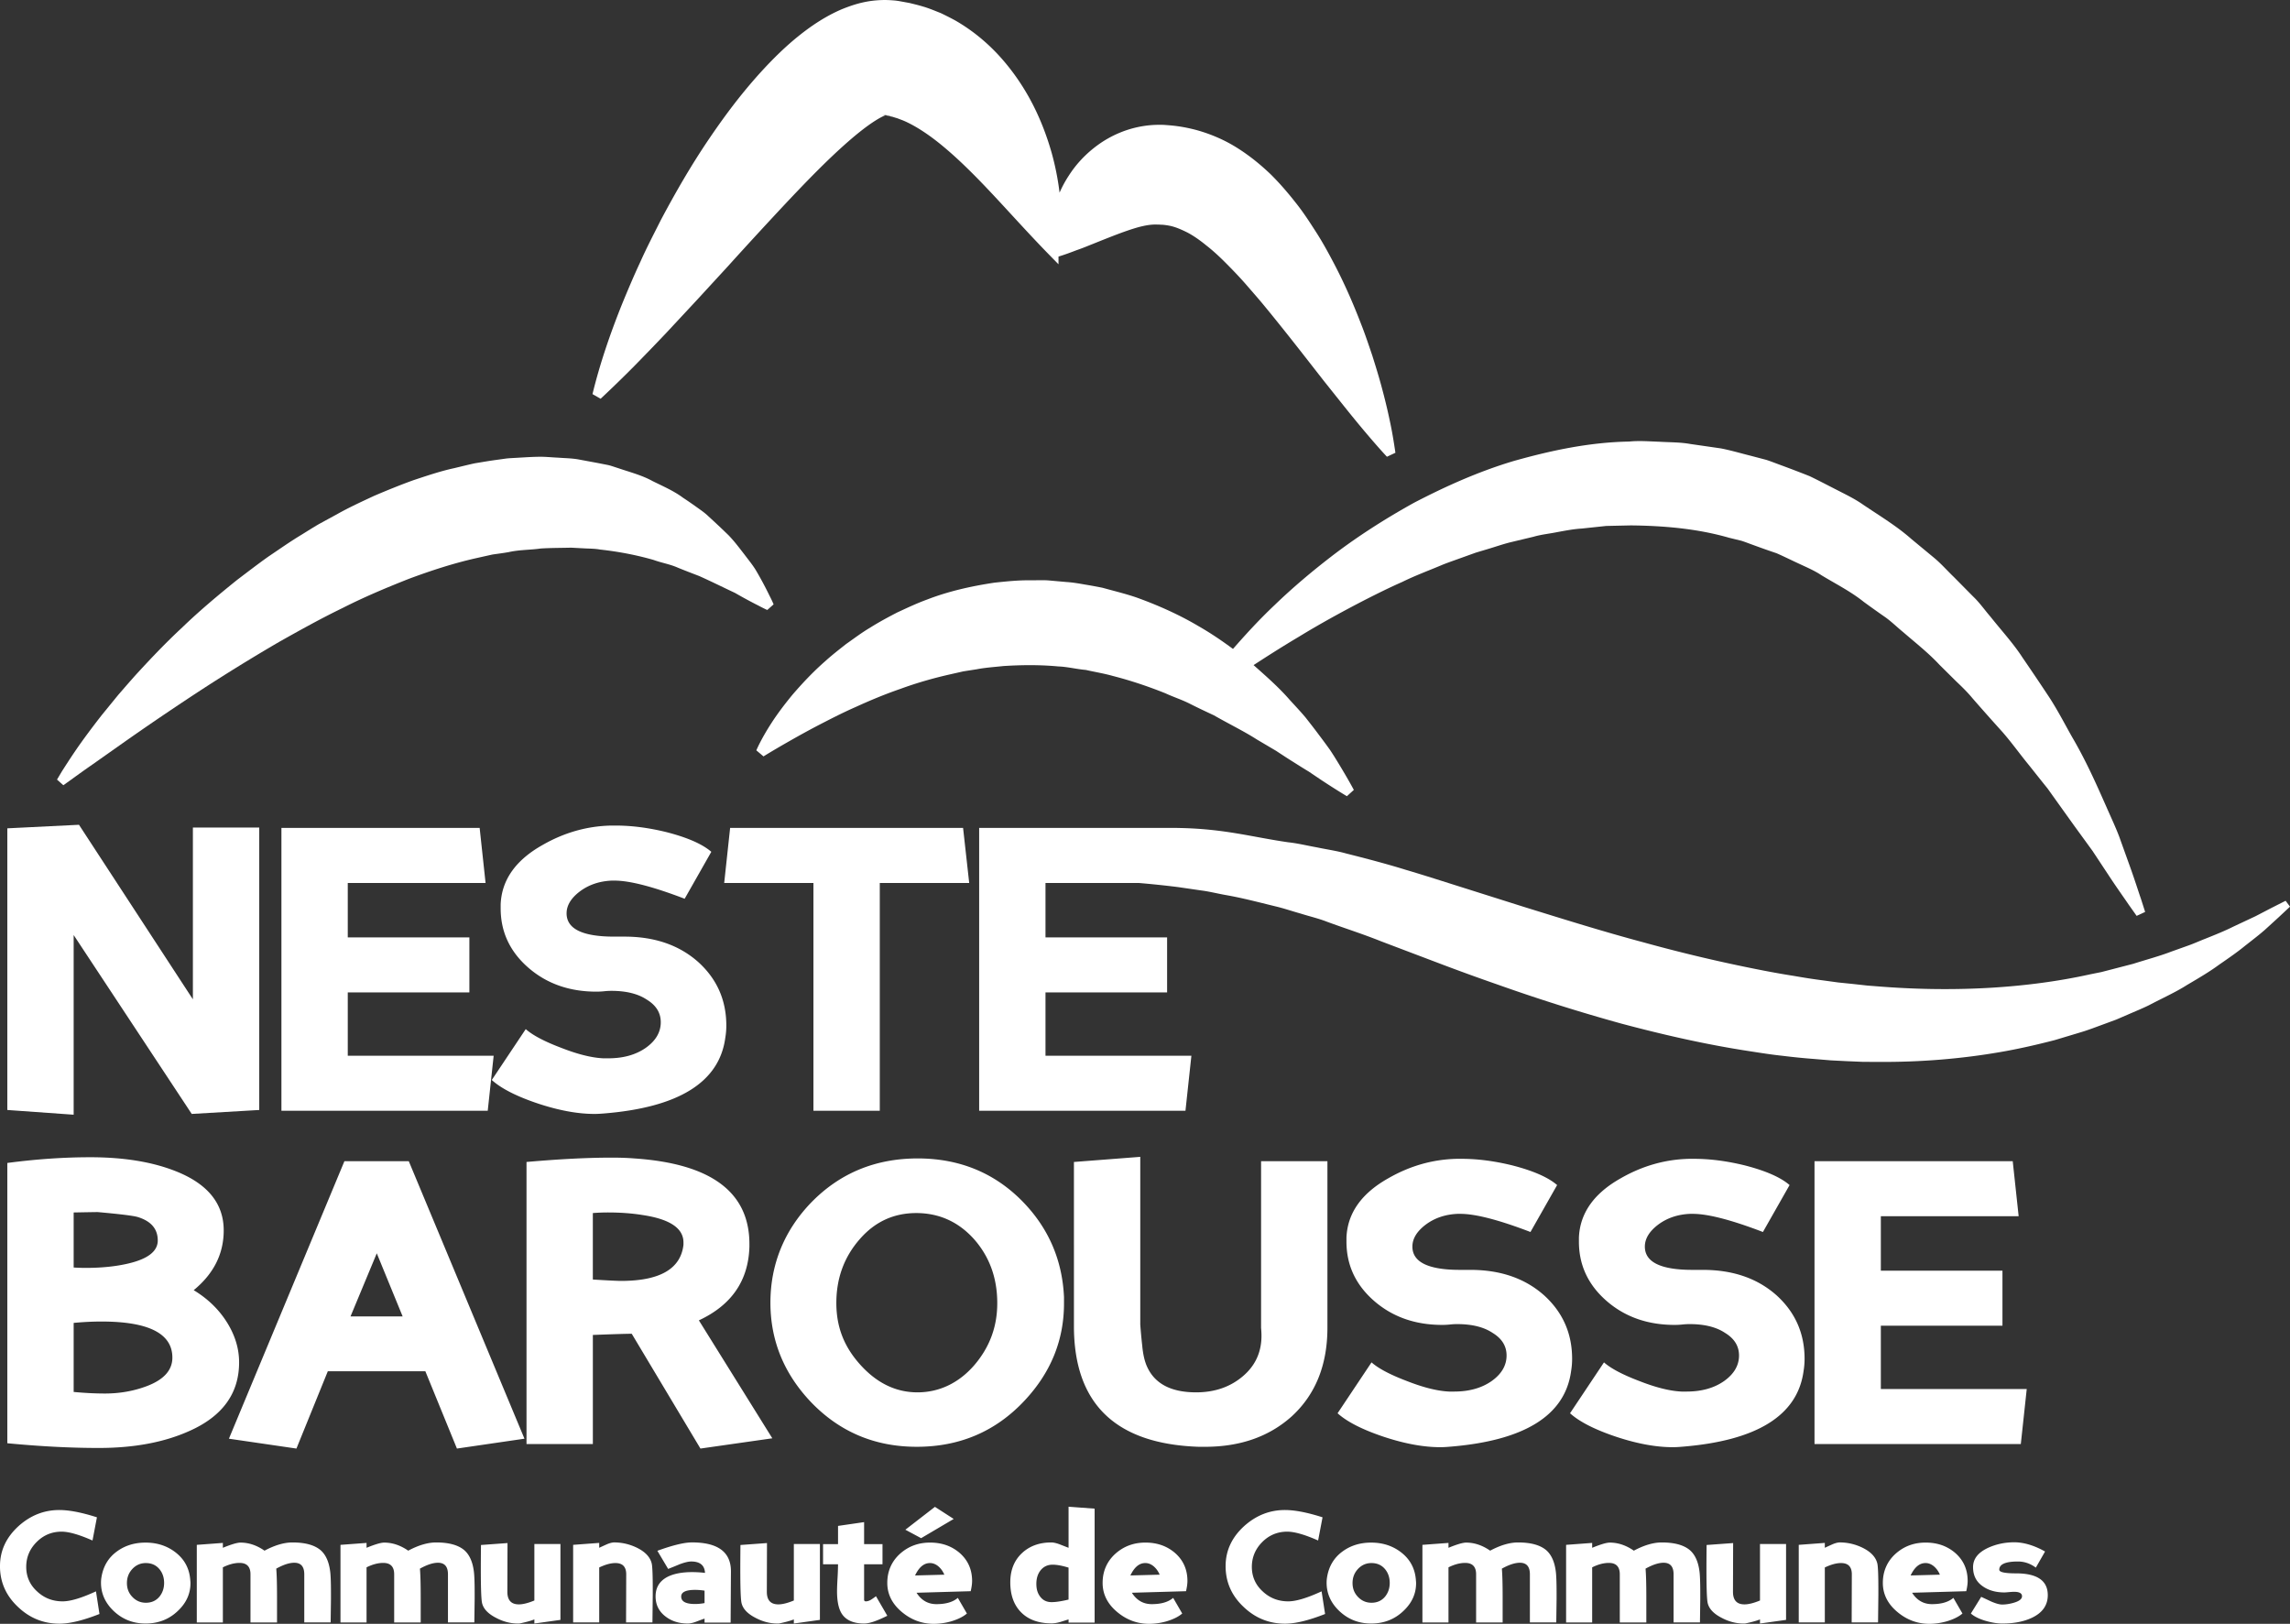
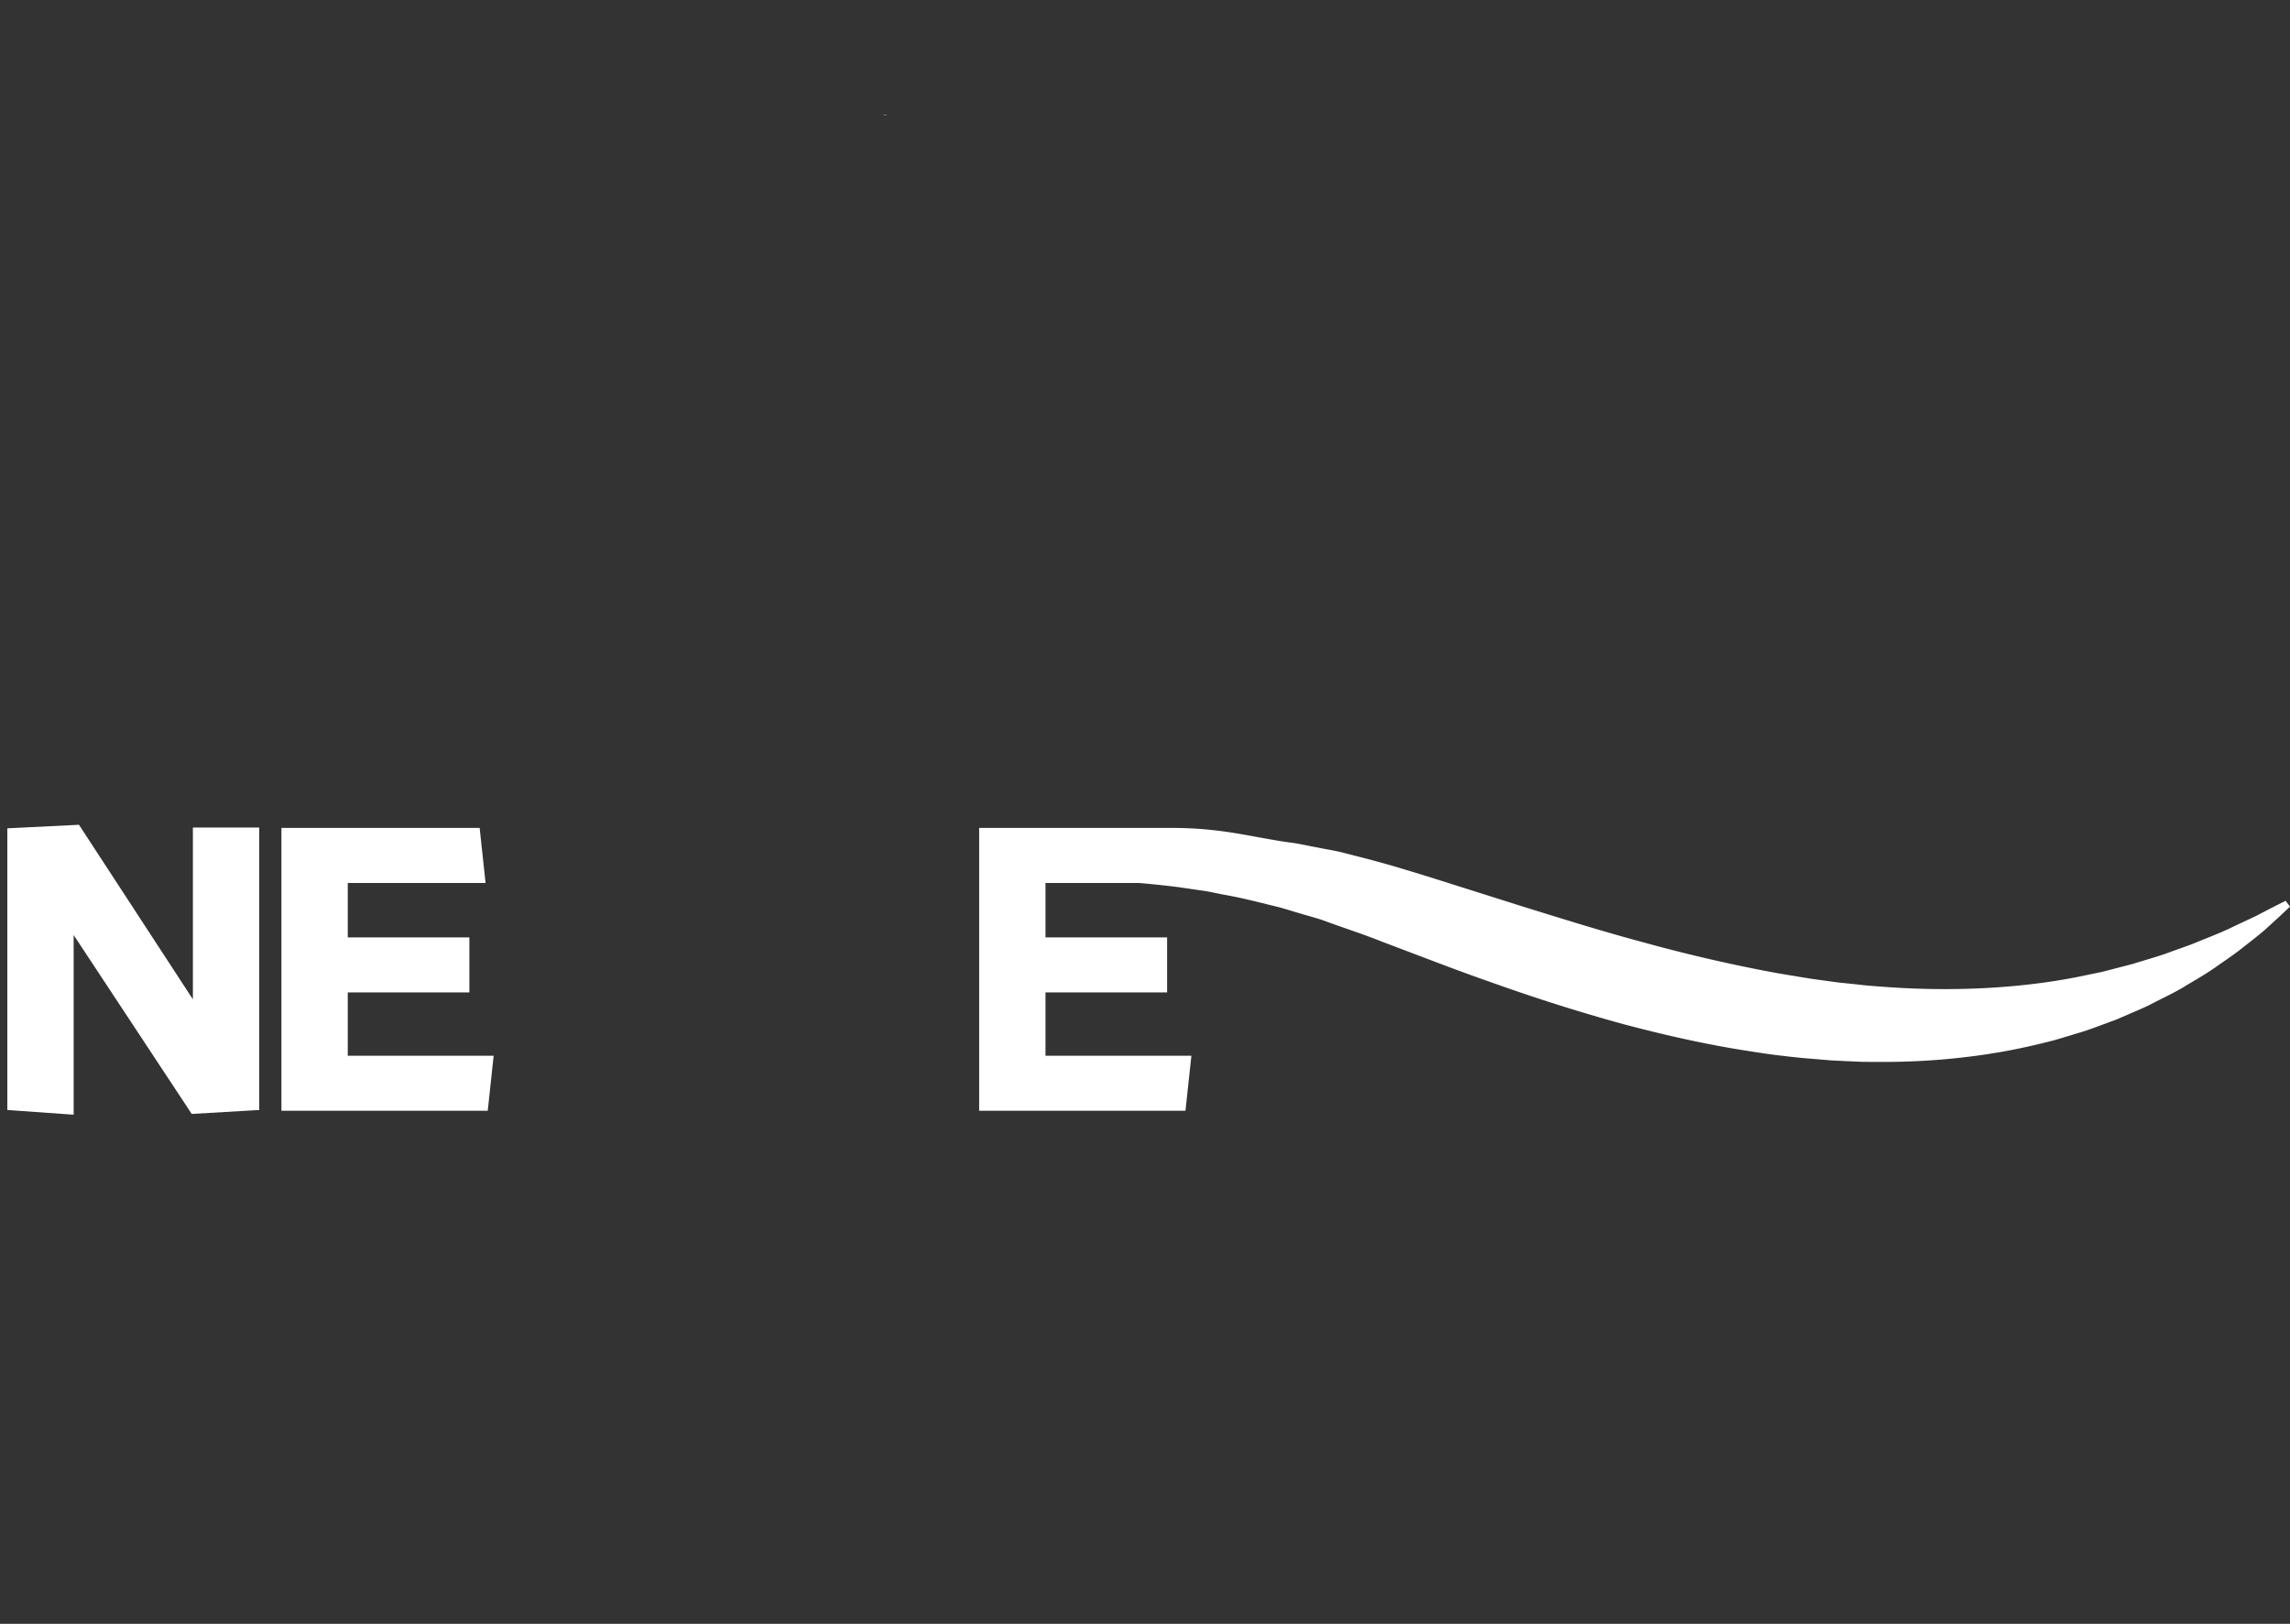
<svg xmlns="http://www.w3.org/2000/svg" width="471" height="334" fill="none">
  <rect width="100%" height="100%" fill="#333333" stroke="none" />
  <g clip-path="url(#a)" fill="#fff">
-     <path d="M440.352 184.903c-.596-1.717-1.389-4.277-2.56-7.48-.577-1.609-1.218-3.388-1.913-5.329-.733-1.925-1.678-3.94-2.637-6.123-1.934-4.358-4.09-9.319-7.087-14.426-1.452-2.579-2.87-5.331-4.608-8.028a537.763 537.763 0 0 0-5.571-8.274c-1.865-2.887-4.292-5.511-6.551-8.359-1.195-1.376-2.238-2.901-3.601-4.195l-3.992-4.037c-1.382-1.323-2.643-2.787-4.165-4.026l-4.566-3.78c-2.983-2.639-6.497-4.747-9.902-7.043-1.68-1.184-3.562-2.086-5.418-3.042-1.862-.944-3.713-1.928-5.609-2.834a253.656 253.656 0 0 0-5.929-2.266c-.998-.36-1.981-.762-2.99-1.083l-3.088-.812c-2.065-.514-4.113-1.126-6.196-1.534-2.106-.305-4.211-.608-6.309-.91-2.096-.38-4.214-.332-6.314-.46-2.103-.069-4.204-.254-6.275-.04-8.359.149-16.341 1.916-23.792 4.015-7.441 2.233-14.192 5.326-20.364 8.529-6.088 3.367-11.565 6.913-16.333 10.518-4.759 3.621-8.898 7.167-12.363 10.512-3.497 3.304-6.297 6.431-8.564 9.012-.019.024-.036.043-.057.067-2.197-1.623-4.521-3.217-7.059-4.668-3.87-2.298-8.172-4.245-12.719-5.888-2.281-.792-4.677-1.356-7.049-2.021a100.657 100.657 0 0 0-3.658-.67c-1.224-.216-2.449-.43-3.697-.509l-3.727-.332c-1.243-.093-2.495-.017-3.738-.026-2.49-.039-4.958.226-7.397.482-4.846.726-9.554 1.799-13.844 3.465-2.163.783-4.196 1.756-6.179 2.671-1.944 1.008-3.821 2.017-5.564 3.121-1.778 1.047-3.367 2.269-4.941 3.364-1.51 1.194-2.971 2.327-4.278 3.518-2.663 2.327-4.846 4.711-6.703 6.853-1.815 2.195-3.279 4.178-4.382 5.891-2.201 3.407-3.103 5.611-3.103 5.611l1.474 1.244s1.893-1.191 5.241-3.093a182.49 182.49 0 0 1 5.985-3.285c2.319-1.191 4.891-2.538 7.751-3.794 2.833-1.294 5.907-2.59 9.181-3.717 3.244-1.193 6.701-2.192 10.258-2.994.886-.199 1.778-.403 2.679-.608l2.735-.427c1.817-.353 3.682-.466 5.538-.67 3.73-.235 7.506-.271 11.279.082 1.896.072 3.754.562 5.648.72 1.86.425 3.742.723 5.576 1.244 3.694.946 7.306 2.166 10.786 3.559 1.7.79 3.483 1.349 5.115 2.194 1.637.829 3.276 1.595 4.884 2.349 3.076 1.765 6.155 3.251 8.835 4.97 1.379.814 2.703 1.595 3.96 2.339 1.224.805 2.389 1.575 3.517 2.274 1.117.708 2.17 1.374 3.17 1.971.961.649 1.843 1.242 2.641 1.78 3.235 2.13 5.213 3.292 5.213 3.292l1.428-1.294s-1.053-2.008-3.13-5.422c-.521-.853-1.098-1.801-1.769-2.8a135.4 135.4 0 0 0-2.309-3.134c-.829-1.124-1.745-2.291-2.716-3.53-1.007-1.205-2.142-2.403-3.31-3.683-2.081-2.397-4.655-4.685-7.388-7.101 2.656-1.724 5.776-3.734 9.402-5.883 3.918-2.398 8.436-4.908 13.387-7.467 2.486-1.264 5.072-2.56 7.8-3.761 2.67-1.323 5.556-2.372 8.435-3.599 1.459-.565 2.957-1.074 4.456-1.623.75-.269 1.505-.541 2.267-.812.769-.231 1.543-.461 2.321-.694 1.555-.459 3.103-1.006 4.694-1.41l4.824-1.155c1.603-.47 3.266-.622 4.91-.958 1.649-.3 3.305-.626 4.987-.725l5.04-.535c1.685-.039 3.379-.075 5.081-.113 6.765.074 13.625.648 20.21 2.545l2.492.608c.818.252 1.613.581 2.421.864 1.608.593 3.223 1.165 4.847 1.71 1.572.694 3.115 1.462 4.673 2.18 1.555.73 3.136 1.395 4.576 2.36 2.946 1.785 6.015 3.326 8.705 5.483a226.646 226.646 0 0 0 4.165 2.97c1.403.953 2.612 2.178 3.92 3.239 2.552 2.207 5.182 4.265 7.436 6.685 1.17 1.162 2.329 2.31 3.475 3.446 1.173 1.112 2.322 2.228 3.331 3.455a508.355 508.355 0 0 0 6.163 6.94c1.978 2.267 3.667 4.658 5.46 6.829l2.577 3.242c.423.528.843 1.049 1.257 1.563.384.538.764 1.068 1.137 1.594 1.506 2.106 2.934 4.104 4.278 5.979 1.367 1.881 2.646 3.638 3.828 5.266l3.055 4.62c1.829 2.805 3.391 4.961 4.403 6.462l1.613 2.274 1.747-.814-.851-2.658-.002-.007ZM287.005 93.127l-1.745.819c-1.579-1.695-3.067-3.424-4.53-5.153a258.437 258.437 0 0 1-4.273-5.22l-4.156-5.209-4.045-5.18c-2.682-3.428-5.35-6.795-8.01-10.029-1.322-1.628-2.702-3.17-4.021-4.704-1.329-1.52-2.721-2.956-4.06-4.306-1.343-1.354-2.706-2.614-4.061-3.664-1.322-1.085-2.632-1.995-3.865-2.646-1.248-.622-2.339-1.093-3.43-1.35a14.159 14.159 0 0 0-1.459-.235c-.067-.014-.495-.026-.723-.04l-.161-.01h-.058l-.036-.003h-.055c-.029-.004-.058-.004-.082-.007h.01c-.099-.002-.205.005-.317-.002-.575-.017-1.495.01-2.774.298-1.274.266-2.826.782-4.581 1.416-1.742.644-3.682 1.422-5.785 2.267-1.062.418-2.132.877-3.343 1.287-1.161.442-2.384.908-3.735 1.316v1.59l-1.762-1.801c-4.787-4.89-8.921-9.596-13-13.88-4.047-4.264-8.061-8.099-11.858-10.812-1.901-1.347-3.711-2.406-5.372-3.103l-1.216-.46c-.367-.087-.848-.274-1.096-.322a.755.755 0 0 1-.264-.056l-.125-.06c-.024-.021-.339-.06-.493-.088l-.42-.07.096-.036c.113-.05.204-.08.259-.096a6.472 6.472 0 0 1-.658.05c-.118 0-.238-.007-.356-.031l-.509-.077.144.024.288.046.736.12c-.462.18-1.204.555-1.998 1.061-1.747 1.088-3.775 2.702-5.794 4.469-4.064 3.57-8.181 7.804-12.27 12.136a982.136 982.136 0 0 0-12.341 13.408l-6.285 6.837-6.391 6.865a581.848 581.848 0 0 1-6.585 6.822 255.18 255.18 0 0 1-6.907 6.711l-1.671-.96c1.546-6.354 3.651-12.432 6.03-18.387 1.212-2.963 2.462-5.916 3.815-8.817 1.307-2.932 2.79-5.763 4.234-8.637 3.012-5.667 6.235-11.262 9.91-16.675 3.677-5.421 7.671-10.709 12.594-15.8 2.48-2.547 5.181-5.042 8.611-7.441 1.742-1.184 3.665-2.365 6.095-3.405 2.447-.982 5.398-1.998 9.479-1.885.507.022 1.017.058 1.524.103l.093.01.635.089.072.014.144.027.286.052 1.152.21c.228.045.305.045.658.129l1.002.245c.671.168 1.334.355 1.995.555 1.245.398 2.206.818 3.312 1.25 1.019.488 2.036 1 3.014 1.537 3.857 2.224 7.047 5 9.64 7.97 5.191 5.967 8.253 12.595 10.154 19.265a55.722 55.722 0 0 1 1.618 8.16 23.399 23.399 0 0 1 1.886-3.487c1.503-2.35 3.497-4.531 6.098-6.4 2.581-1.85 5.9-3.368 9.724-3.882a20.1 20.1 0 0 1 2.908-.183h.553l.394.017.416.031.93.075c1.976.192 3.427.487 5.071.903 3.19.86 6.184 2.192 8.734 3.832 2.557 1.628 4.749 3.45 6.711 5.324 1.929 1.909 3.602 3.878 5.16 5.859 1.574 1.971 2.896 4.034 4.201 6.063 1.298 2.026 2.444 4.116 3.535 6.19 2.194 4.154 4.048 8.39 5.691 12.67.842 2.129 1.567 4.307 2.298 6.463.687 2.183 1.363 4.354 1.952 6.563.596 2.202 1.141 4.42 1.612 6.66.493 2.236.87 4.513 1.202 6.804v-.003Z" />
    <path d="M181.801 23.626c.36-.015.565-.036.658-.05a2.158 2.158 0 0 0-.259.095l-.096.036-.736-.12-.288-.045-.144-.024.509.076c.118.024.238.034.356.032ZM238.372 46.195l.036.003h-.077a1.047 1.047 0 0 0-.086-.01h-.01c.024 0 .053 0 .082.002h.055v.005ZM471 186.487l-2.348 2.195-2.867 2.615c-1.152 1.006-2.543 2.072-4.098 3.292-1.531 1.258-3.331 2.497-5.3 3.857-1.934 1.428-4.167 2.732-6.561 4.146-2.358 1.504-5.059 2.704-7.84 4.171-1.408.69-2.898 1.29-4.41 1.953l-2.303.994c-.793.293-1.593.588-2.401.888-1.622.584-3.271 1.244-4.996 1.751-1.726.521-3.485 1.049-5.273 1.585-3.615.934-7.388 1.81-11.308 2.478-7.838 1.352-16.231 2.065-24.876 2.007l-3.259-.014-3.271-.137-3.295-.166-3.302-.274a136.236 136.236 0 0 1-6.643-.662c-2.228-.233-4.439-.584-6.662-.93-8.898-1.347-17.773-3.366-26.498-5.693a372.2 372.2 0 0 1-25.529-8.054 441.399 441.399 0 0 1-12.202-4.44c-3.961-1.5-7.876-2.984-11.726-4.444-3.925-1.568-7.47-2.673-11.082-4.008-1.779-.699-3.608-1.107-5.379-1.671-1.788-.497-3.533-1.107-5.295-1.515-3.516-.858-6.941-1.765-10.308-2.337-1.68-.307-3.329-.725-4.963-.927-1.639-.237-3.247-.473-4.821-.701a200.61 200.61 0 0 0-7.987-.833h-19.162v11.197h25.012v11.319h-25.012v13.022h30.007l-1.219 11.32h-42.432v-58.178h40.492c.092.003.185.003.277.005 9.628.137 15.281 1.864 22.791 2.947 1.976.208 3.918.696 5.922 1.051 1.983.423 4.043.699 6.038 1.263 3.987 1.004 8.258 2.123 12.12 3.319 3.997 1.181 8.025 2.485 12.058 3.753l12.207 3.861c8.193 2.536 16.449 5.129 24.75 7.341a324.29 324.29 0 0 0 24.796 5.823c2.052.396 4.098.759 6.136 1.076 2.036.36 4.062.679 6.08.934 1.01.136 2.017.276 3.019.413l3.002.307c.997.11 1.99.221 2.98.329l2.959.23c15.713 1.194 30.465.209 42.85-2.535.779-.159 1.55-.312 2.312-.466l2.231-.576c1.478-.385 2.92-.757 4.326-1.122 2.764-.879 5.46-1.592 7.892-2.531 1.236-.439 2.43-.867 3.582-1.28 1.153-.417 2.227-.907 3.292-1.32 2.118-.85 4.076-1.633 5.773-2.488l4.622-2.168c1.324-.687 2.449-1.273 3.362-1.748l2.839-1.436.901 1.212ZM241.883 170.293h-1.151l.128-.004c.346 0 .687.002 1.023.004ZM39.433 229.119 15.15 192.322v36.958l-13.644-.973v-57.932l14.74-.73 23.428 35.903v-35.336H53.32v58.095l-13.886.812ZM100.316 228.468H57.883v-58.175h40.77l1.218 11.32H71.528v11.197H96.54v11.319H71.528v13.022h30.006l-1.218 11.32v-.003Z" />
-     <path d="M124.006 229.037c-.57.053-1.151.082-1.745.082-3.384 0-7.186-.69-11.409-2.07-4.494-1.487-7.729-3.124-9.705-4.908l6.985-10.467c1.434 1.272 3.871 2.555 7.308 3.854 3.384 1.325 6.266 2.043 8.65 2.151h1.014c3.086 0 5.658-.715 7.715-2.151 2.058-1.46 3.086-3.218 3.086-5.273 0-1.921-.947-3.463-2.843-4.625-1.815-1.218-4.252-1.825-7.309-1.825a13.4 13.4 0 0 0-1.502.081c-.541.056-1.069.082-1.584.082-5.496 0-10.125-1.609-13.887-4.829-3.871-3.325-5.806-7.424-5.806-12.292v-.852c.216-5.031 3.1-9.101 8.65-12.21 4.439-2.543 9.123-3.869 14.05-3.977h.973c3.276 0 6.742.447 10.395 1.34 4.331 1.109 7.417 2.461 9.258 4.058l-5.482 9.655c-6.497-2.487-11.303-3.731-14.416-3.731h-.569c-2.546.108-4.738.852-6.579 2.231-1.814 1.378-2.72 2.881-2.72 4.502 0 3.191 3.261 4.788 9.786 4.788h2.154c6.172 0 11.221 1.743 15.146 5.232 3.843 3.489 5.766 7.845 5.766 13.063 0 .838-.067 1.664-.204 2.476-1.219 9.197-9.612 14.402-25.176 15.62v-.005ZM180.95 181.613v46.858h-13.644v-46.858h-18.355l1.218-11.32h47.915l1.259 11.32H180.95ZM241.884 170.293c.091.003.185.003.276.005v-.005h-.276ZM20.306 297.825c-5.766 0-12.034-.324-18.8-.972v-57.649c5.93-.785 11.614-1.177 17.055-1.177 6.768 0 12.534.92 17.298 2.759 6.768 2.596 10.152 6.695 10.152 12.292 0 4.815-2.058 8.911-6.172 12.292 2.735 1.65 4.927 3.72 6.578 6.207 1.84 2.786 2.761 5.667 2.761 8.642 0 6.383-3.41 11.089-10.233 14.117-5.172 2.327-11.383 3.489-18.639 3.489Zm-.242-48.519c-.272 0-1.909.026-4.913.082v11.319c.839.055 1.666.082 2.478.082 3.276 0 6.186-.298 8.729-.894 4.062-.946 6.09-2.528 6.09-4.747 0-2.379-1.38-3.988-4.14-4.829-.948-.269-3.695-.607-8.244-1.013Zm-4.913 22.8v14.198c2.329.216 4.465.324 6.415.324 3.03 0 5.888-.499 8.568-1.5 3.545-1.326 5.319-3.288 5.319-5.883 0-4.949-4.86-7.425-14.577-7.425-1.868 0-3.776.096-5.725.283v.003ZM93.98 297.948l-6.496-15.903H67.425l-6.455 15.903-13.887-2.029 23.755-57.08h13.238l23.794 57.08-13.887 2.029h-.003Zm-16.485-40.163-5.4 12.981h10.72l-5.32-12.981ZM144.065 297.948l-14.13-23.611c-1.11 0-3.776.081-7.998.242v22.435h-13.645V239c6.768-.596 12.59-.893 17.461-.893 1.786 0 3.343.055 4.67.163 15.81 1.054 23.714 6.923 23.714 17.606v.528c-.189 6.978-3.655 12.035-10.394 15.174l15.105 24.259-14.781 2.111h-.002Zm-11.897-48.034c-2.166-.351-4.547-.529-7.148-.529-1.002 0-2.031.041-3.086.123v13.672c3.113.19 5.05.284 5.807.284 7.984 0 12.262-2.476 12.832-7.425v-.487c0-2.923-2.803-4.8-8.405-5.638ZM188.545 297.583c-8.583 0-15.81-3.043-21.684-9.127-5.604-5.869-8.404-12.712-8.404-20.528 0-7.817 2.828-14.876 8.486-20.69 5.874-5.976 13.156-8.966 21.847-8.966h.163c8.446.055 15.524 2.961 21.237 8.722 5.415 5.491 8.296 12.09 8.65 19.798v1.299c0 7.544-2.695 14.198-8.081 19.959-5.929 6.356-13.331 9.533-22.212 9.533h-.002Zm.081-48.075h-.163c-4.655 0-8.542 1.798-11.654 5.395-3.194 3.652-4.792 8.02-4.792 13.104 0 5.083 1.677 9.141 5.035 12.82 3.384 3.705 7.268 5.559 11.654 5.559s8.431-1.852 11.654-5.559c3.168-3.679 4.751-7.924 4.751-12.739v-.324c-.055-5.03-1.639-9.317-4.751-12.861-3.168-3.542-7.081-5.34-11.736-5.395h.002ZM246.505 297.583c-17.081-.596-25.622-8.87-25.622-24.829V239l13.644-1.054v34.484c.108 1.489.242 2.949.406 4.382.163 1.784.5 3.232 1.014 4.342 1.596 3.489 4.954 5.232 10.07 5.232 3.817 0 7.026-1.109 9.624-3.326 2.545-2.163 3.816-4.934 3.816-8.315 0-.488-.026-1.014-.082-1.583v-34.321h13.645v34.24c0 7.655-2.437 13.725-7.309 18.215-4.656 4.193-10.611 6.289-17.867 6.289h-1.339v-.002ZM297.967 297.583c-.57.053-1.151.082-1.745.082-3.384 0-7.186-.69-11.409-2.07-4.494-1.487-7.729-3.124-9.705-4.908l6.984-10.467c1.435 1.272 3.872 2.554 7.309 3.854 3.384 1.325 6.266 2.043 8.65 2.151h1.014c3.086 0 5.658-.716 7.715-2.151 2.058-1.46 3.086-3.218 3.086-5.274 0-1.921-.947-3.462-2.843-4.624-1.815-1.218-4.249-1.825-7.309-1.825a13.4 13.4 0 0 0-1.502.081c-.541.056-1.069.082-1.584.082-5.496 0-10.125-1.609-13.887-4.829-3.872-3.326-5.806-7.425-5.806-12.292v-.852c.216-5.031 3.1-9.101 8.65-12.211 4.439-2.542 9.123-3.868 14.05-3.976h.976c3.276 0 6.739.447 10.394 1.34 4.331 1.109 7.417 2.461 9.258 4.056l-5.482 9.655c-6.496-2.488-11.303-3.732-14.415-3.732h-.57c-2.545.108-4.737.853-6.578 2.231-1.815 1.381-2.721 2.882-2.721 4.503 0 3.191 3.262 4.788 9.787 4.788h2.151c6.172 0 11.221 1.743 15.146 5.232 3.843 3.489 5.766 7.845 5.766 13.063 0 .838-.067 1.664-.202 2.475-1.219 9.197-9.611 14.403-25.176 15.62l-.002-.002ZM345.778 297.583a18.84 18.84 0 0 1-1.745.082c-3.384 0-7.186-.69-11.409-2.07-4.494-1.487-7.729-3.124-9.705-4.908l6.984-10.467c1.435 1.272 3.872 2.554 7.309 3.854 3.384 1.325 6.266 2.043 8.65 2.151h1.014c3.086 0 5.658-.716 7.715-2.151 2.057-1.46 3.086-3.218 3.086-5.274 0-1.921-.947-3.462-2.843-4.624-1.815-1.218-4.249-1.825-7.309-1.825a13.4 13.4 0 0 0-1.502.081c-.541.056-1.07.082-1.584.082-5.497 0-10.126-1.609-13.887-4.829-3.872-3.326-5.806-7.425-5.806-12.292v-.852c.216-5.031 3.1-9.101 8.649-12.211 4.439-2.542 9.124-3.868 14.051-3.976h.975c3.276 0 6.74.447 10.395 1.34 4.331 1.109 7.417 2.461 9.258 4.056l-5.482 9.655c-6.496-2.488-11.303-3.732-14.416-3.732h-.569c-2.545.108-4.737.853-6.578 2.231-1.815 1.381-2.721 2.882-2.721 4.503 0 3.191 3.261 4.788 9.787 4.788h2.151c6.172 0 11.221 1.743 15.146 5.232 3.843 3.489 5.766 7.845 5.766 13.063 0 .838-.068 1.664-.202 2.475-1.219 9.197-9.611 14.403-25.176 15.62l-.002-.002ZM415.635 297.014h-42.432v-58.175h40.769l1.219 11.32h-28.344v11.197h25.012v11.319h-25.012v13.022h30.007l-1.219 11.319v-.002ZM0 322.119c0-3.136 1.25-5.857 3.752-8.165 2.468-2.242 5.282-3.364 8.443-3.364 2.043 0 4.622.5 7.741 1.499l-.91 4.769c-2.745-1.213-4.863-1.818-6.353-1.818-2 0-3.708.706-5.124 2.12-1.437 1.436-2.153 3.141-2.153 5.12 0 1.978.74 3.688 2.218 5.037 1.456 1.371 3.213 2.058 5.266 2.058 1.605 0 3.893-.687 6.861-2.058l.72 4.656c-3.363 1.328-6.108 1.993-8.237 1.993-3.298 0-6.155-1.164-8.57-3.491-2.438-2.308-3.656-5.093-3.656-8.356H0ZM29.934 333.935c-2.552 0-4.734-.855-6.544-2.567-1.745-1.659-2.617-3.599-2.617-5.82 0-.394.03-.776.096-1.148.372-2.286 1.463-4.073 3.27-5.357 1.64-1.17 3.57-1.753 5.796-1.753 2.372 0 4.42.665 6.145 1.993 1.894 1.457 2.915 3.402 3.064 5.835.022.18.032.355.032.526 0 2.115-.825 3.976-2.474 5.58-1.828 1.808-4.085 2.711-6.767 2.711ZM30 321.497c-1.074 0-1.99.394-2.744 1.179-.767.809-1.15 1.786-1.15 2.934 0 1.148.38 2.096 1.142 2.879.762.783 1.678 1.172 2.755 1.172 1.17 0 2.108-.425 2.81-1.275.627-.788.942-1.722.942-2.807s-.315-2.041-.943-2.807c-.701-.85-1.639-1.275-2.81-1.275H30ZM62.582 333.712v-9.903c0-1.585-.687-2.375-2.06-2.375-1.011 0-2.244.404-3.703 1.213.106 1.265.159 3.232.159 5.9v5.167h-5.459v-9.902c0-1.564-.75-2.344-2.25-2.344-1.064 0-2.208.302-3.431.91v11.336h-5.362v-15.961l5.362-.398v1.003c1.745-.713 2.954-1.068 3.622-1.068 1.701 0 3.352.552 4.948 1.659 2.108-1.126 4.021-1.69 5.747-1.69 2.639 0 4.58.542 5.826 1.625 1.021.915 1.66 2.329 1.915 4.241.118.787.176 2.322.176 4.608v1.179l-.065 4.8H62.58h.002ZM92.135 333.712v-9.903c0-1.585-.688-2.375-2.06-2.375-1.012 0-2.245.404-3.704 1.213.106 1.265.159 3.232.159 5.9v5.167h-5.458v-9.902c0-1.564-.75-2.344-2.25-2.344-1.065 0-2.209.302-3.432.91v11.336h-5.362v-15.961l5.362-.398v1.003c1.745-.713 2.954-1.068 3.622-1.068 1.702 0 3.353.552 4.949 1.659 2.107-1.126 4.02-1.69 5.746-1.69 2.64 0 4.581.542 5.826 1.625 1.022.915 1.66 2.329 1.915 4.241.118.787.176 2.322.176 4.608v1.179l-.065 4.8h-5.427.003ZM109.908 333.935v-.845c-.714.288-1.745.569-3.096.845h-.272c-1.564 0-3.085-.398-4.564-1.196-1.682-.871-2.634-1.93-2.857-3.172-.15-.893-.224-3.145-.224-6.761 0-1.456.01-3.132.032-5.024l5.458-.398-.032 10.03c0 1.721.789 2.583 2.363 2.583.841 0 1.903-.266 3.192-.797v-11.624h5.362v15.61l-5.362.749ZM128.767 333.712l.031-9.903c0-1.541-.74-2.312-2.218-2.312-.957 0-2.069.302-3.336.91v11.305h-5.362v-15.961l5.362-.399v1.004c.5-.233 1-.463 1.5-.687.639-.276 1.165-.415 1.579-.415 1.586 0 3.129.355 4.629 1.068 1.788.872 2.824 1.994 3.112 3.365.128.701.192 2.413.192 5.133v1.244l-.064 5.646h-5.427l.002.002ZM144.911 333.743v-.814c-.171.043-.74.25-1.709.622-.671.255-1.255.382-1.755.382-1.788 0-3.304-.478-4.549-1.436-1.373-1.042-2.06-2.423-2.06-4.147 0-1.827.82-3.167 2.459-4.017 1.288-.649 2.973-.973 5.059-.973.894 0 1.776.053 2.649.159-.085-1.563-1.032-2.344-2.841-2.344-.565 0-1.363.192-2.394.574-.776.329-1.56.648-2.346.956l-2.218-3.732c3.16-1.148 5.532-1.722 7.119-1.722 5.34 0 8.013 1.984 8.013 5.948l-.065 10.539h-5.362v.005Zm0-6.57a12.689 12.689 0 0 0-1.933-.158c-1.915 0-2.872.456-2.872 1.371 0 1.021.947 1.532 2.841 1.532a9.89 9.89 0 0 0 1.964-.192v-2.553ZM163.275 333.935v-.845c-.713.288-1.745.569-3.095.845h-.272c-1.564 0-3.086-.398-4.564-1.196-1.682-.871-2.634-1.93-2.858-3.172-.149-.893-.223-3.145-.223-6.761 0-1.456.01-3.132.031-5.024l5.458-.398-.031 10.03c0 1.721.788 2.583 2.363 2.583.841 0 1.903-.266 3.191-.797v-11.624h5.362v15.61l-5.362.749ZM177.761 333.935c-2.202 0-3.74-.665-4.613-1.993-.661-1.02-.99-2.571-.99-4.656 0-.617.036-1.558.111-2.821a56.91 56.91 0 0 0 .096-2.711h-3.081v-4.147h3.081v-3.748l5.362-.781v4.529h3.783v4.147h-3.783v7.415c.084.096.137.154.158.175h-.031c.065 0 .128.01.193.031.372 0 .754-.122 1.148-.367.33-.211.654-.442.974-.687l2.331 4.017c-2.117 1.064-3.696 1.595-4.739 1.595v.002ZM199.651 327.286l-11.14.32c1 1.563 2.363 2.343 4.086 2.343 1.937 0 3.405-.43 4.405-1.292l1.868 3.22c-.767.661-1.846 1.196-3.24 1.612a13.23 13.23 0 0 1-3.559.509c-2.426 0-4.596-.793-6.511-2.375-2.043-1.679-3.065-3.693-3.065-6.044 0-2.351.856-4.375 2.57-5.948 1.723-1.563 3.797-2.344 6.224-2.344 2.428 0 4.42.706 6.081 2.121 1.714 1.498 2.569 3.424 2.569 5.772 0 .574-.096 1.275-.288 2.106Zm-10.198-10.906-3.24-1.739 6.081-4.704 3.862 2.488-6.703 3.955Zm1.803 5.119c-1.224 0-2.24.85-3.048 2.55l6.018-.158a4.506 4.506 0 0 0-1.213-1.707c-.544-.457-1.128-.687-1.755-.687l-.002.002ZM219.779 333.743v-.653c-.565.17-1.127.346-1.692.526-.702.192-1.293.288-1.771.288-2.682 0-4.773-.749-6.273-2.248-1.5-1.498-2.25-3.565-2.25-6.202 0-2.466.782-4.449 2.346-5.948 1.574-1.498 3.603-2.247 6.081-2.247.478 0 1.079.139 1.802.415l1.755.687v-8.453l5.362.399v23.441h-5.362l.002-.005Zm0-11.305c-1.31-.403-2.398-.605-3.271-.605-1.065 0-1.911.411-2.538 1.227-.543.723-.815 1.626-.815 2.711s.25 1.914.75 2.584c.565.787 1.356 1.179 2.377 1.179.873 0 2.038-.176 3.495-.526v-6.57h.002ZM243.938 327.286l-11.139.319c.999 1.564 2.362 2.344 4.085 2.344 1.938 0 3.406-.43 4.406-1.292l1.867 3.22c-.766.661-1.845 1.196-3.239 1.611a13.24 13.24 0 0 1-3.56.51c-2.425 0-4.595-.793-6.511-2.375-2.043-1.679-3.064-3.693-3.064-6.044 0-2.351.856-4.375 2.569-5.948 1.723-1.563 3.798-2.344 6.225-2.344 2.427 0 4.42.706 6.081 2.121 1.713 1.498 2.569 3.424 2.569 5.772 0 .574-.096 1.275-.289 2.106Zm-8.395-5.789c-1.223 0-2.24.85-3.047 2.55l6.018-.159a4.52 4.52 0 0 0-1.214-1.707c-.543-.456-1.127-.687-1.754-.687l-.003.003ZM252.081 322.119c0-3.136 1.25-5.857 3.752-8.165 2.468-2.242 5.282-3.364 8.443-3.364 2.043 0 4.624.5 7.741 1.499l-.911 4.769c-2.744-1.213-4.862-1.818-6.352-1.818-1.999 0-3.708.706-5.124 2.12-1.415 1.414-2.153 3.141-2.153 5.12 0 1.978.74 3.688 2.218 5.037 1.456 1.371 3.213 2.058 5.266 2.058 1.605 0 3.893-.687 6.862-2.058l.718 4.656c-3.362 1.328-6.107 1.993-8.236 1.993-3.298 0-6.155-1.164-8.571-3.491-2.437-2.308-3.655-5.093-3.655-8.356h.002ZM282.016 333.935c-2.553 0-4.735-.855-6.545-2.567-1.745-1.659-2.617-3.599-2.617-5.82 0-.394.031-.776.096-1.148.372-2.286 1.464-4.073 3.271-5.357 1.639-1.17 3.569-1.753 5.795-1.753 2.372 0 4.419.665 6.145 1.993 1.894 1.457 2.915 3.402 3.064 5.835.022.18.032.355.032.526 0 2.115-.825 3.976-2.473 5.58-1.832 1.808-4.086 2.711-6.768 2.711Zm.064-12.438c-1.074 0-1.99.394-2.744 1.179-.767.809-1.149 1.786-1.149 2.934 0 1.148.38 2.096 1.142 2.879.761.781 1.677 1.172 2.754 1.172 1.17 0 2.108-.425 2.809-1.275.628-.788.943-1.722.943-2.807s-.315-2.041-.943-2.807c-.701-.85-1.639-1.275-2.809-1.275h-.003ZM314.663 333.712v-9.903c0-1.585-.687-2.375-2.059-2.375-1.012 0-2.245.404-3.704 1.213.106 1.265.159 3.232.159 5.9v5.167h-5.458v-9.902c0-1.564-.75-2.344-2.25-2.344-1.065 0-2.209.302-3.432.91v11.336h-5.362v-15.961l5.362-.398v1.003c1.745-.713 2.954-1.068 3.622-1.068 1.701 0 3.353.552 4.948 1.659 2.108-1.126 4.021-1.69 5.747-1.69 2.639 0 4.581.542 5.826 1.625 1.021.915 1.661 2.329 1.915 4.241.118.787.176 2.322.176 4.608v1.179l-.065 4.8h-5.427.002ZM344.216 333.712v-9.903c0-1.585-.688-2.375-2.06-2.375-1.012 0-2.245.404-3.704 1.213.106 1.265.159 3.232.159 5.9v5.167h-5.458v-9.902c0-1.564-.75-2.344-2.25-2.344-1.064 0-2.209.302-3.432.91v11.336h-5.362v-15.961l5.362-.398v1.003c1.745-.713 2.954-1.068 3.622-1.068 1.702 0 3.353.552 4.949 1.659 2.107-1.126 4.021-1.69 5.746-1.69 2.639 0 4.581.542 5.826 1.625 1.022.915 1.661 2.329 1.916 4.241.117.787.175 2.322.175 4.608v1.179l-.065 4.8h-5.427.003ZM361.989 333.935v-.845c-.714.288-1.745.569-3.096.845h-.271c-1.565 0-3.086-.398-4.565-1.196-1.682-.871-2.634-1.93-2.857-3.172-.149-.893-.224-3.145-.224-6.761 0-1.456.01-3.132.032-5.024l5.458-.398-.032 10.03c0 1.721.789 2.583 2.363 2.583.841 0 1.904-.266 3.192-.797v-11.624h5.362v15.61l-5.362.749ZM380.846 333.712l.031-9.903c0-1.541-.74-2.312-2.218-2.312-.957 0-2.069.302-3.336.91v11.305h-5.362v-15.961l5.362-.399v1.004c.5-.233 1-.463 1.5-.687.639-.276 1.165-.415 1.579-.415 1.586 0 3.129.355 4.629 1.068 1.788.872 2.824 1.994 3.112 3.365.127.701.192 2.413.192 5.133v1.244l-.065 5.646h-5.426l.002.002ZM404.414 327.286l-11.14.319c1 1.564 2.363 2.344 4.086 2.344 1.937 0 3.405-.43 4.405-1.292l1.868 3.22c-.767.661-1.846 1.196-3.24 1.611-1.223.341-2.411.51-3.56.51-2.425 0-4.595-.793-6.51-2.375-2.043-1.679-3.065-3.693-3.065-6.044 0-2.351.856-4.375 2.57-5.948 1.723-1.563 3.797-2.344 6.224-2.344 2.428 0 4.42.706 6.081 2.121 1.714 1.498 2.569 3.424 2.569 5.772 0 .574-.096 1.275-.288 2.106Zm-8.395-5.789c-1.224 0-2.24.85-3.048 2.55l6.018-.159a4.506 4.506 0 0 0-1.213-1.707c-.544-.456-1.128-.687-1.755-.687l-.002.003ZM411.828 333.935c-1.021 0-2.153-.18-3.398-.542-1.351-.394-2.372-.898-3.065-1.516l2.123-3.429c.713.329 1.42.661 2.122.99.937.394 1.665.591 2.187.591.745 0 1.543-.123 2.394-.368 1.127-.329 1.692-.775 1.692-1.34 0-.605-.543-.91-1.627-.91-.267 0-.628.022-1.087.065-.478.043-.771.065-.877.065-1.788 0-3.271-.416-4.453-1.244-1.351-.915-2.026-2.233-2.026-3.955s1.038-3.018 3.112-3.986c1.661-.754 3.446-1.131 5.362-1.131 1.915 0 4.091.632 6.335 1.897l-1.898 3.316c-1.128-.84-2.358-1.26-3.687-1.26-2.553 0-3.831.564-3.831 1.69 0 .499 1.144.749 3.432.749 4.362 0 6.544 1.494 6.544 4.481 0 2.084-1.1 3.64-3.304 4.673-1.661.775-3.678 1.164-6.05 1.164ZM11.726 160.347l1.012-1.7c.692-1.078 1.702-2.67 3.057-4.644 1.36-1.969 3.089-4.298 5.141-6.927l3.355-4.114c1.226-1.407 2.507-2.903 3.887-4.427 2.78-3.021 5.845-6.272 9.313-9.49 3.405-3.292 7.239-6.519 11.296-9.783 2.079-1.568 4.177-3.198 6.379-4.759 2.242-1.503 4.47-3.088 6.854-4.519 1.18-.73 2.355-1.479 3.567-2.185 1.235-.673 2.475-1.35 3.718-2.025 2.456-1.39 5.08-2.59 7.676-3.801 2.651-1.128 5.33-2.223 8.061-3.208 2.774-.915 5.509-1.851 8.376-2.473 1.42-.336 2.826-.694 4.244-1.001 1.445-.23 2.882-.493 4.317-.682l2.144-.298c.718-.08 1.449-.099 2.17-.149 1.445-.08 2.879-.182 4.302-.206 1.421-.048 2.863.124 4.269.182 1.41.108 2.802.115 4.177.37l4.064.756 1.983.392c.651.15 1.286.396 1.92.588 2.519.862 5.009 1.489 7.205 2.704 2.226 1.104 4.413 2.041 6.249 3.417a82.885 82.885 0 0 1 2.738 1.882c.875.629 1.745 1.208 2.48 1.926a177.33 177.33 0 0 1 4.184 3.938c1.238 1.29 2.236 2.644 3.178 3.847.92 1.225 1.8 2.291 2.449 3.374a74.493 74.493 0 0 1 2.754 5.138c.606 1.177.868 1.84.868 1.84l-1.305 1.155s-.671-.291-1.815-.903a94.313 94.313 0 0 1-4.821-2.61c-2.12-.985-4.583-2.224-7.367-3.473-1.434-.552-2.941-1.121-4.472-1.752-1.512-.673-3.274-.959-4.922-1.561-3.409-.978-7.086-1.703-10.965-2.128-.952-.175-1.951-.189-2.954-.23l-3.021-.159c-2.055.055-4.148.034-6.28.173-2.151.31-4.324.238-6.549.737-1.108.202-2.233.336-3.362.502-1.13.252-2.264.504-3.401.759-4.555 1.025-9.19 2.526-13.793 4.243-4.586 1.81-9.186 3.739-13.625 5.998-4.473 2.166-8.797 4.579-12.998 6.94a371.784 371.784 0 0 0-11.966 7.266c-3.79 2.389-7.34 4.75-10.621 6.954a544.24 544.24 0 0 0-8.931 6.137c-2.658 1.876-4.978 3.511-6.888 4.858a223.568 223.568 0 0 0-4.451 3.17l-1.58 1.126-1.297-1.16-.003-.005Z" />
  </g>
  <defs>
    <clipPath id="a">
      <path fill="#fff" d="M0 0h471v334H0z" />
    </clipPath>
  </defs>
</svg>